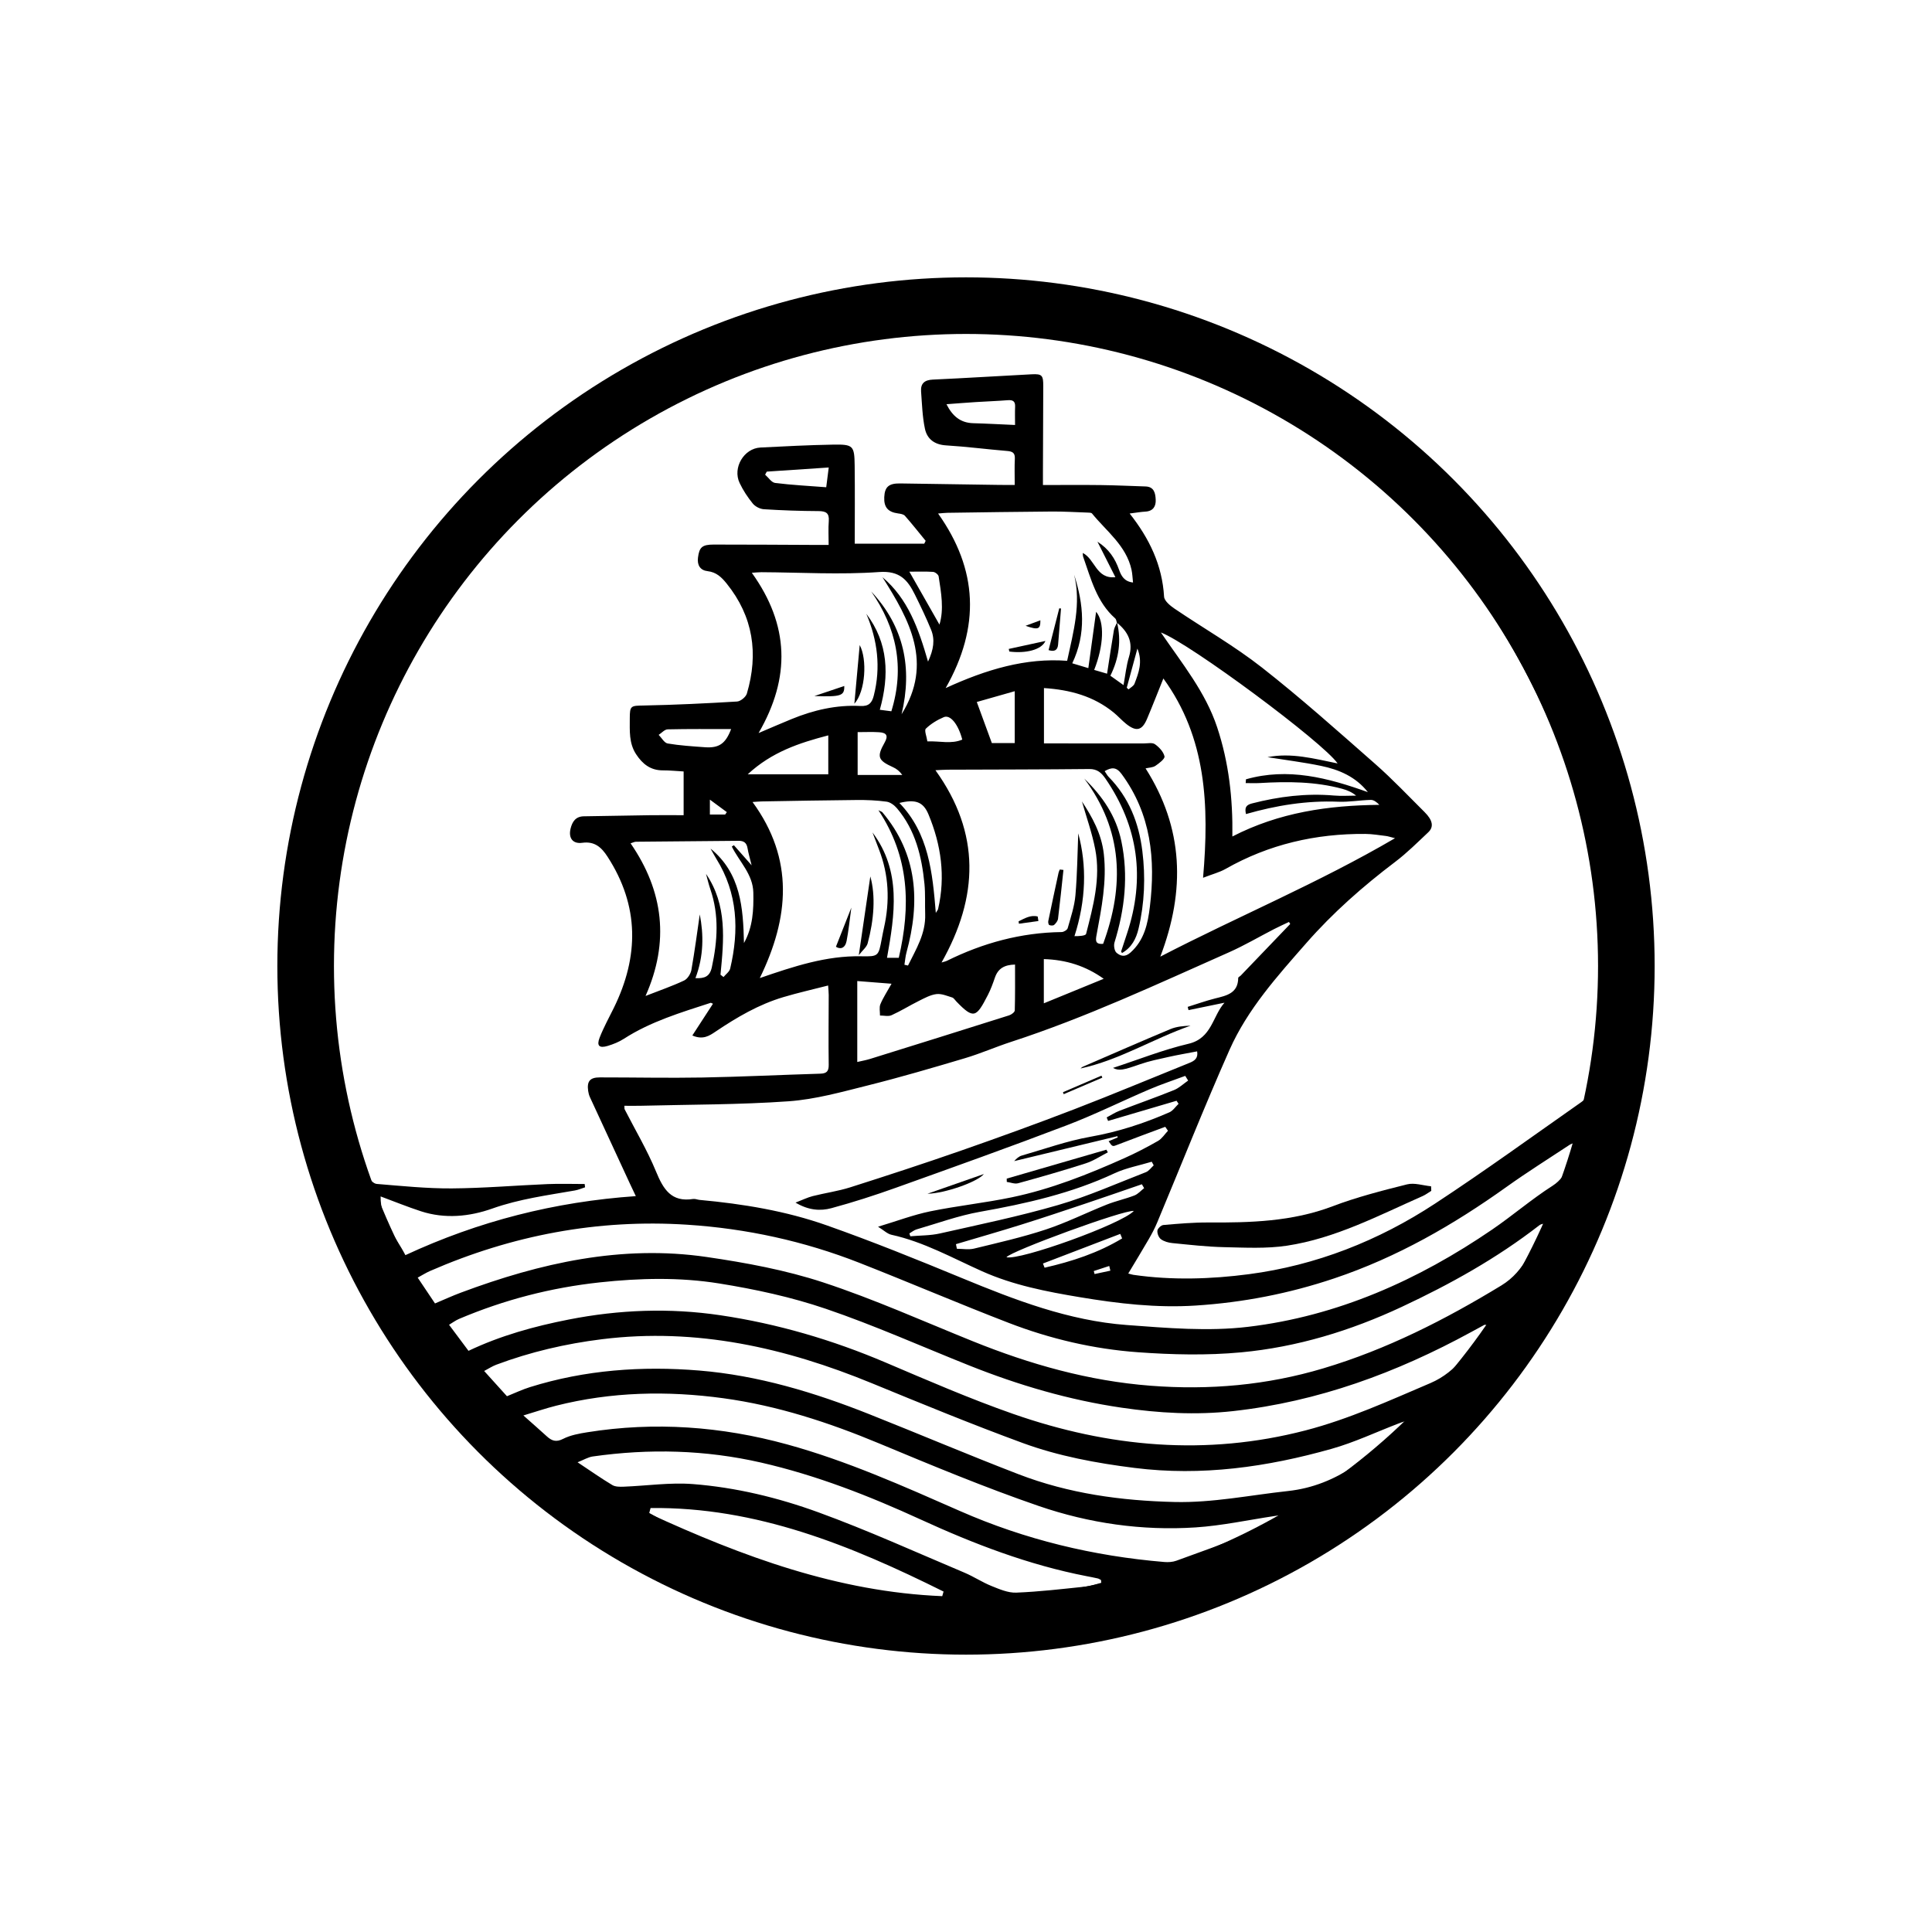
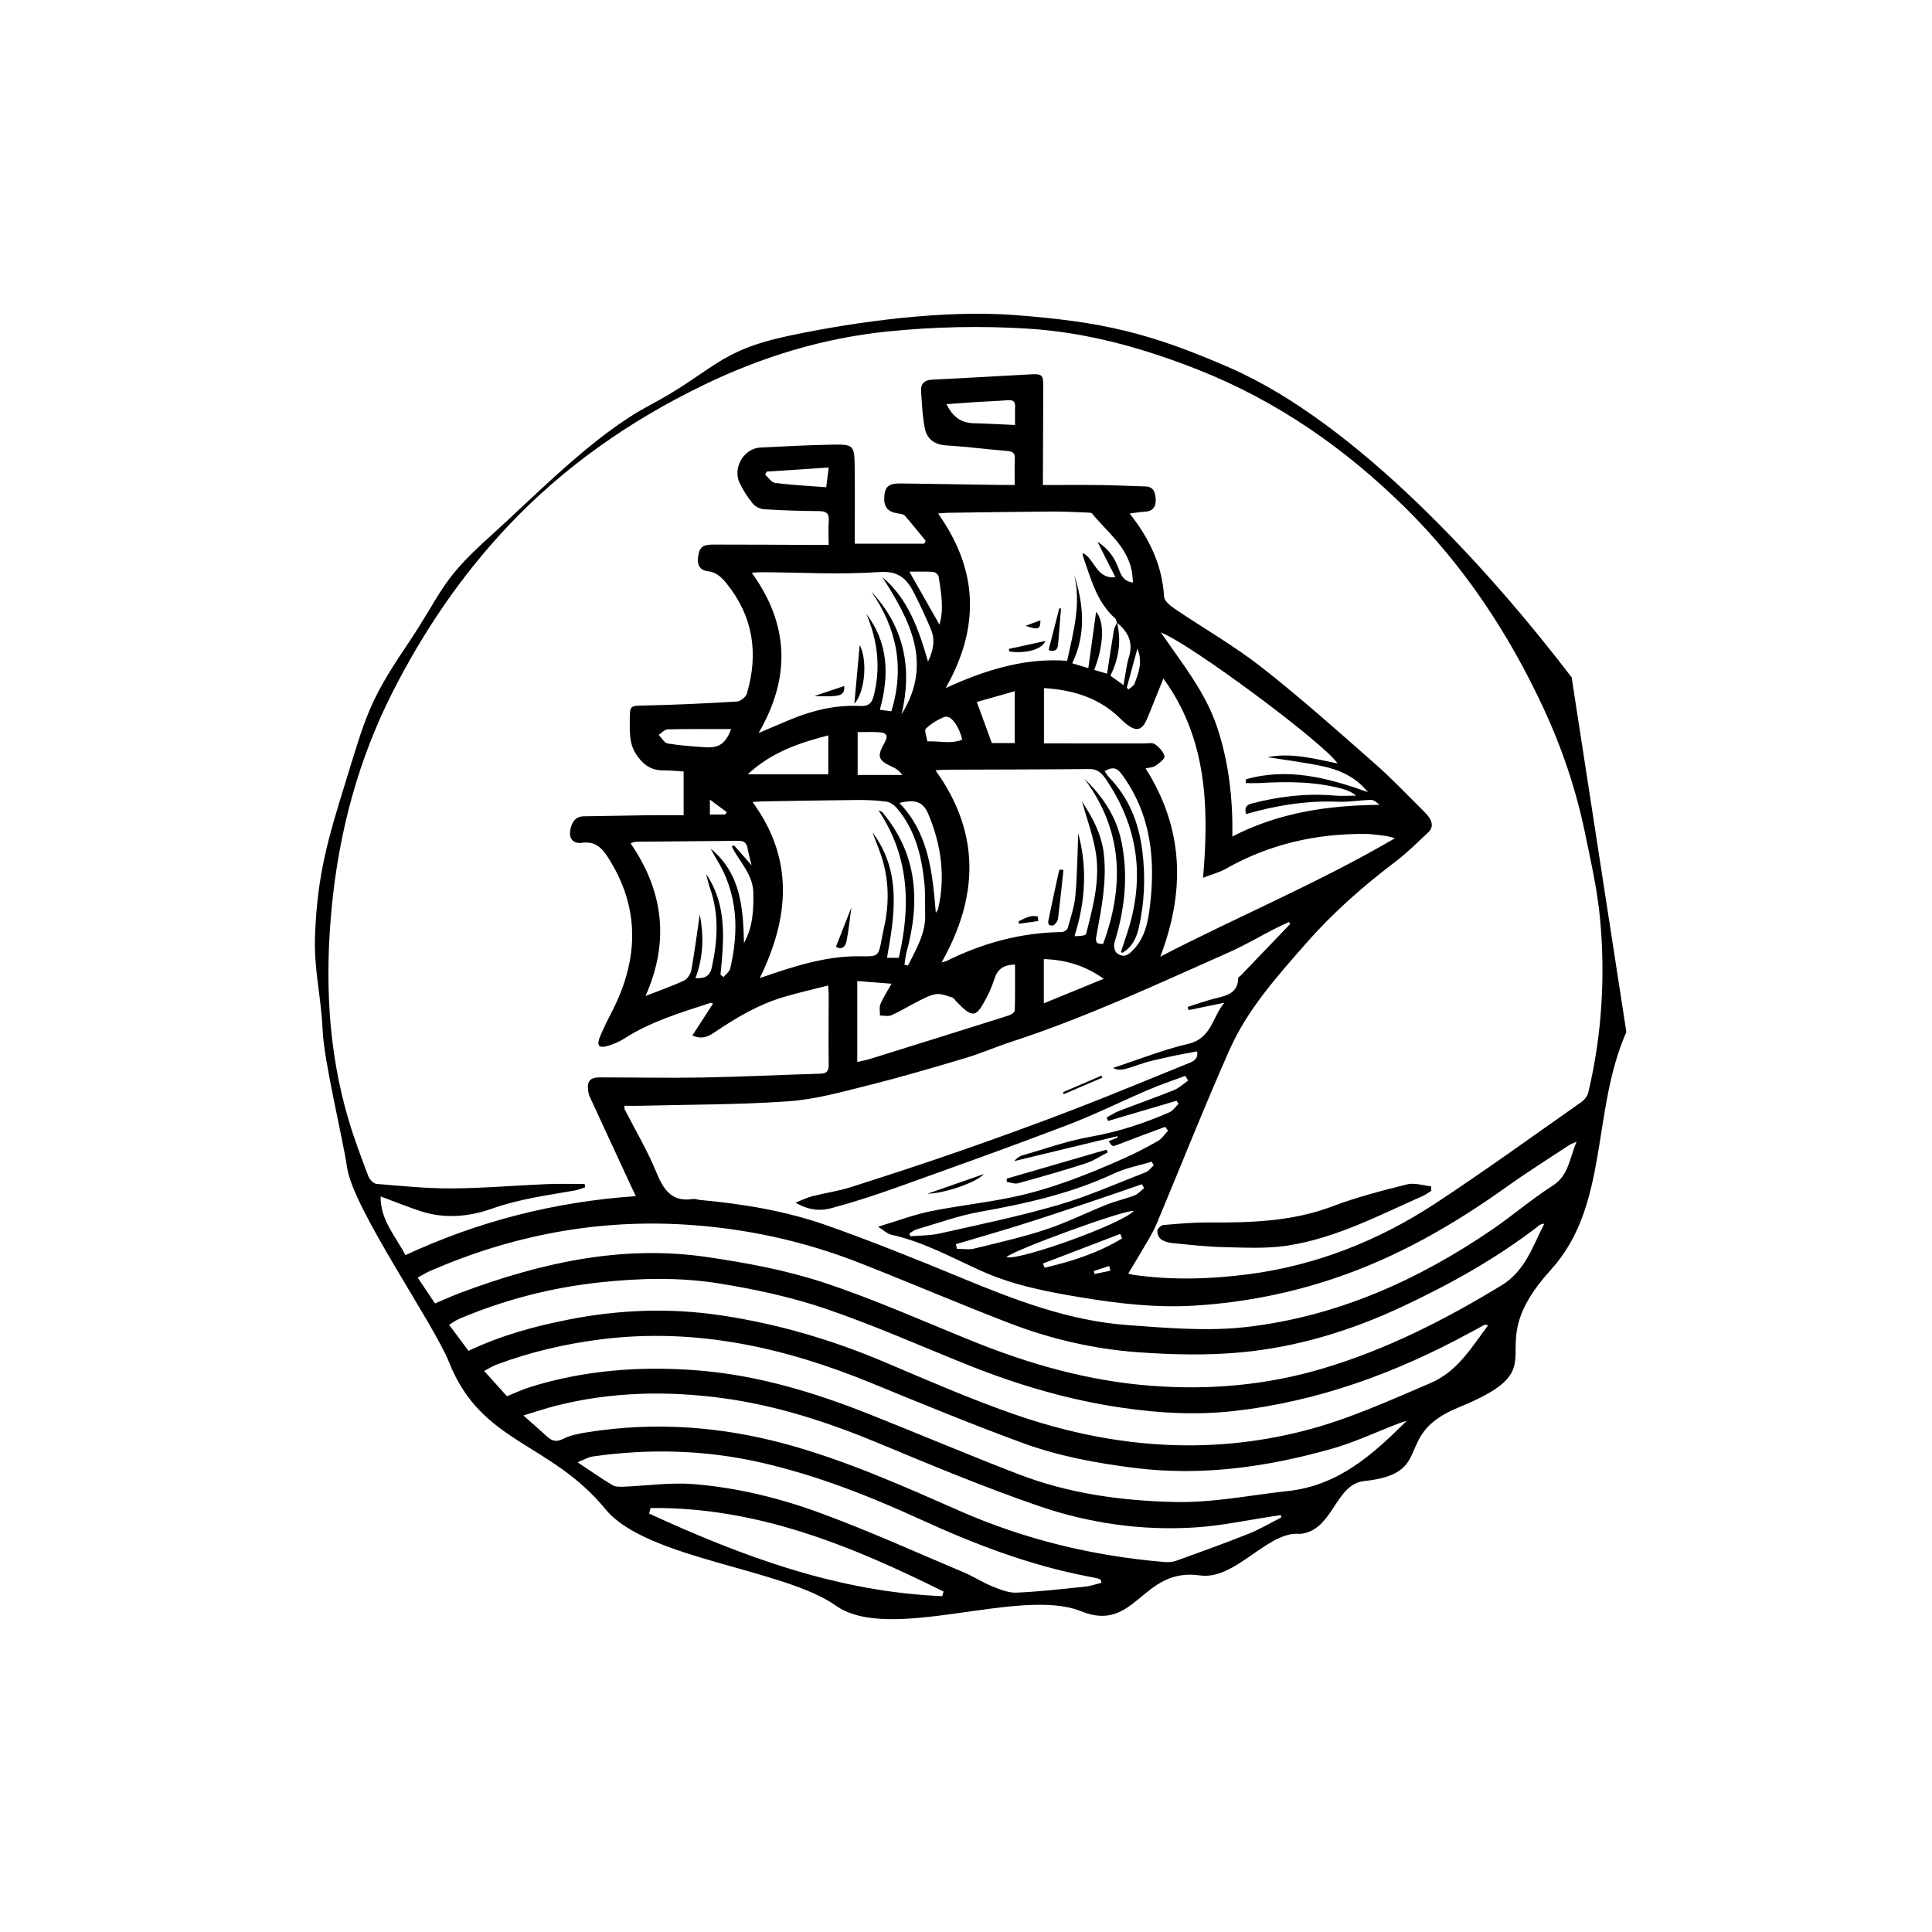
<svg xmlns="http://www.w3.org/2000/svg" version="1.1" width="1024" height="1024">
  <svg version="1.1" id="SvgjsSvg1018" x="0px" y="0px" viewBox="0 0 1024 1024" style="enable-background:new 0 0 1024 1024;" xml:space="preserve">
    <style type="text/css">
	.st0{fill:none;stroke:#000000;stroke-width:30;stroke-miterlimit:10;}
</style>
    <g>
      <path d="M862,547c-18.67,42.33-8.96,91.89-40,126c-40.31,44.3,6.75,50.27-49,73c-35.67,14.54-11.49,34.95-50,39   c-15.53,1.63-16.32,26.43-34,28c-17.09-1.76-34.09,24.7-53,22c-31.04-4.43-33.89,30.79-63,19c-32.55-13.18-101.35,17.3-130-3   c-27.73-19.65-100.37-24.67-122-51c-29.61-36.05-65.78-34.58-83-78c-8.11-20.46-50.73-81.16-54-103c-2.53-16.89-12.23-56.01-13-73   c-0.86-19.03-4.78-31.92-4-51c1.29-31.48,6.75-50.16,16-80c10.48-33.81,12.19-42.69,32-72c19.74-29.21,17.69-34.33,44-58   c24.82-22.33,55.33-54.25,85-70c34.47-18.29,35.8-28.88,74-37c36.33-7.72,82.92-13.86,120-11c46.17,3.56,71.22,9.29,114,28   c66.73,29.18,136.94,106.31,181,164 M592.07,329.92c2.28,9.68,1.05,18.93-3.55,28.23c2.17,1.55,4.46,3.18,6.97,4.97   c1.02-5.49,1.48-10.34,2.88-14.9c2.42-7.85-0.55-13.45-6.4-18.21c-0.28-0.76-0.34-1.77-0.88-2.24   c-9.87-8.71-12.84-20.98-16.98-32.64c-0.21-0.6-0.15-1.31-0.22-2.06c6.58,3.33,7.03,13.89,17.29,12.85   c-3.22-6.36-6.22-12.29-9.51-18.81c6.08,3.86,9.34,8.91,11.46,14.89c1.16,3.28,2.79,6.24,7.4,6.74c-0.28-2.52-0.34-4.67-0.79-6.73   c-2.81-12.84-13.26-20.39-20.94-29.84c-0.39-0.48-1.54-0.46-2.34-0.49c-6.31-0.22-12.63-0.6-18.95-0.56   c-18.49,0.13-36.97,0.42-55.46,0.68c-1.41,0.02-2.82,0.22-4.84,0.38c21.05,29.67,22.51,59.92,4.01,92.52   c21.6-9.92,42.46-16.1,64.39-14.46c3.34-15.4,7.5-30.27,3.7-45.65c5.02,15.59,6.52,31.2-0.99,46.97c3.09,0.93,5.51,1.65,8.52,2.56   c1.43-10.36,2.75-19.93,4.12-29.86c4.58,5.35,4.07,17.97-1.02,30.81c2.17,0.64,4.29,1.26,6.83,2c1.25-8.07,2.37-15.62,3.64-23.15   C590.66,332.54,591.51,331.25,592.07,329.92z M377.89,532c-0.67-0.26-1.03-0.54-1.26-0.47c-15.81,5.15-31.78,9.91-45.96,19.05   c-2.61,1.68-5.63,2.9-8.63,3.79c-4.42,1.32-5.9-0.09-4.22-4.4c2.1-5.4,4.94-10.51,7.5-15.72c13.43-27.33,13.58-54.11-3.31-80.18   c-3.13-4.84-6.73-8.29-13.4-7.37c-5.08,0.7-7.4-2.57-6.19-7.52c0.88-3.62,2.66-6.46,7.03-6.52c11.65-0.16,23.31-0.42,34.96-0.58   c5.78-0.08,11.56-0.01,17.93-0.01c0-8.03,0-15.42,0-23.18c-3.71-0.21-7.34-0.59-10.97-0.58c-6.56,0.03-10.83-3.36-14.24-8.58   c-3.83-5.87-3.32-12.43-3.33-18.89c-0.01-6.96,0.61-6.78,7.5-6.91c16.47-0.32,32.93-1.12,49.37-2.11c1.86-0.11,4.65-2.4,5.19-4.22   c6.25-21.17,3.39-40.81-10.72-58.31c-2.66-3.3-5.45-6.04-10.12-6.57c-3.83-0.43-5.6-3.13-5.07-7.2c0.7-5.43,2.14-6.89,8.31-6.89   c18.33-0.01,36.66,0.12,54.99,0.2c1.91,0.01,3.82,0,5.95,0c0-4.69-0.24-8.69,0.07-12.65c0.33-4.28-1.51-5.27-5.48-5.29   c-9.65-0.04-19.31-0.38-28.95-0.99c-2.05-0.13-4.57-1.44-5.86-3.02c-2.71-3.33-5.13-7.02-6.97-10.89   c-3.83-8.06,2.27-18.34,11.02-18.79c12.81-0.65,25.63-1.31,38.45-1.54c10.76-0.19,11.38,0.52,11.51,11.16   c0.17,13.94,0.04,27.88,0.04,41.35c13.28,0,25.06,0,36.84,0c0.25-0.51,0.5-1.01,0.75-1.52c-3.64-4.45-7.2-8.96-11-13.27   c-0.74-0.84-2.36-1.08-3.62-1.25c-5.35-0.72-7.57-3.26-7.33-8.61c0.24-5.43,2.37-7.37,8.38-7.29c17.66,0.23,35.32,0.53,52.98,0.79   c2.45,0.04,4.9,0.01,7.79,0.01c0-4.99-0.16-9.45,0.06-13.89c0.16-3.16-1.29-3.89-4.1-4.12c-10.79-0.9-21.54-2.3-32.34-2.96   c-6.13-0.37-10.05-3.36-11.21-8.8c-1.36-6.43-1.55-13.13-2.04-19.72c-0.32-4.28,1.81-6.15,6.23-6.35   c17.47-0.8,34.92-1.9,52.39-2.81c5.49-0.28,6.16,0.53,6.13,6.28c-0.06,15.33-0.12,30.66-0.17,45.99c-0.01,2.07,0,4.15,0,6.42   c10.91,0,20.9-0.1,30.89,0.03c7.83,0.1,15.65,0.49,23.47,0.73c4.62,0.14,5.25,3.64,5.41,6.99c0.17,3.51-1.34,6.1-5.44,6.34   c-2.57,0.15-5.12,0.61-8.37,1.01c10.52,13.3,17.27,27.44,18.25,44.08c0.13,2.24,3.24,4.78,5.53,6.34   c15.43,10.46,31.74,19.76,46.36,31.23c20.68,16.21,40.32,33.78,60.07,51.14c9.12,8.02,17.49,16.9,26.12,25.47   c4.33,4.31,4.99,7.83,1.93,10.71c-5.7,5.36-11.27,10.94-17.49,15.65c-17.06,12.91-33,26.94-47.13,43.06   c-15.41,17.57-31.15,35.05-40.7,56.58c-13.42,30.25-25.6,61.06-38.37,91.6c-1.27,3.04-2.83,5.97-4.48,8.82   c-3.46,5.97-7.06,11.86-10.83,18.15c1.48,0.38,2.09,0.6,2.72,0.69c20.45,2.95,41.1,2.3,61.29-0.35   c35.56-4.68,68.61-17.71,98.59-37.39c26.3-17.26,51.79-35.76,77.56-53.83c1.62-1.14,3.21-3.15,3.66-5.02   c7.17-30.21,9.09-60.91,6.29-91.71c-1.4-15.44-4.89-30.73-8.04-45.97c-4.74-22.91-12.15-44.95-22.04-66.21   c-18.38-39.49-42.13-75.39-73.09-106c-31.78-31.41-68.02-56.69-109.85-73.22c-29.08-11.49-59.02-19.87-90.36-21.81   c-24.79-1.53-49.56-1.02-74.35,1.52c-34.22,3.5-66.54,13.43-97.22,28.25c-38.95,18.82-74.07,43.21-103.98,74.93   c-24.8,26.3-44.74,55.76-61.05,87.87c-18.14,35.72-28.33,73.7-32.23,113.43c-3.77,38.41-2.15,76.45,8.94,113.67   c2.99,10.02,6.71,19.83,10.41,29.62c0.64,1.71,2.77,3.9,4.37,4.03c13.26,1.09,26.56,2.46,39.84,2.38   c16.95-0.11,33.9-1.58,50.85-2.29c6.52-0.27,13.06-0.04,19.59-0.04c0.07,0.58,0.13,1.16,0.2,1.75c-1.8,0.57-3.55,1.35-5.39,1.67   c-14.72,2.58-29.46,4.51-43.76,9.58c-12.11,4.3-25.12,5.59-37.86,1.44c-7.09-2.31-14.01-5.14-21.35-7.86   c-0.19,12.43,7.83,20.93,13.14,31.12c38.8-18.03,79.15-28.3,122.12-31.28c-1.21-2.57-2.19-4.6-3.14-6.64   c-7.07-15.25-14.14-30.51-21.17-45.78c-0.48-1.04-0.79-2.21-0.95-3.35c-0.72-5.12,0.94-7.15,6.16-7.16   c18.15-0.01,36.31,0.38,54.45,0.06c20.79-0.38,41.58-1.41,62.37-2.03c3.36-0.1,4.57-1.19,4.52-4.73c-0.19-12.33-0.01-24.66,0-36.99   c0-1.42-0.17-2.84-0.31-5.02c-8.29,2.13-16.07,3.88-23.69,6.15c-13.07,3.88-24.69,10.7-35.93,18.26   c-3.25,2.19-6.68,4.57-12.35,2.08C370.67,543.04,374.26,537.55,377.89,532z M629.74,572.72c-0.51-0.83-1.02-1.66-1.54-2.48   c-6.31,2.35-12.73,4.47-18.92,7.11c-14.67,6.27-29,13.41-43.9,19.09c-30.01,11.44-60.26,22.26-90.5,33.08   c-11.25,4.03-22.67,7.71-34.2,10.83c-5.87,1.59-12.1,1.17-19.04-2.94c3.79-1.46,6.39-2.76,9.15-3.46c6.61-1.67,13.43-2.6,19.9-4.66   c19.66-6.25,39.27-12.67,58.74-19.46c20.12-7.02,40.16-14.29,60.04-21.94c20.46-7.88,40.69-16.38,61.03-24.57   c2.66-1.07,4.63-2.46,4-6.08c-5.22,1.01-10.24,1.86-15.21,2.97c-5.02,1.12-10.11,2.14-14.96,3.83c-8.92,3.11-11.15,3.66-14.45,1.98   c13.49-4.41,26.55-9.63,40.08-12.81c12.37-2.91,12.69-14.65,19.04-21.76c-6.35,1.31-12.7,2.62-19.06,3.93   c-0.15-0.57-0.29-1.15-0.44-1.72c4.85-1.51,9.65-3.23,14.56-4.47c6.06-1.52,12.13-2.7,12.22-10.87c0-0.43,0.93-0.83,1.37-1.29   c8.73-9.1,17.46-18.21,26.19-27.31c-0.22-0.36-0.44-0.72-0.66-1.07c-2.62,1.25-5.28,2.44-7.86,3.77c-8,4.11-15.77,8.7-23.98,12.34   c-38.04,16.86-75.74,34.53-115.41,47.44c-8.23,2.68-16.19,6.2-24.47,8.66c-17.06,5.08-34.16,10.1-51.43,14.42   c-13.86,3.47-27.87,7.41-42,8.42c-26.06,1.85-52.26,1.71-78.4,2.38c-2.89,0.07-5.79,0.01-8.7,0.01c0.08,1.2,0,1.58,0.13,1.84   c5.61,10.97,11.96,21.62,16.63,32.97c3.86,9.39,8.09,16.42,19.69,14.58c1.09-0.17,2.28,0.4,3.44,0.5   c22.94,2.1,45.66,5.83,67.37,13.49c24.15,8.52,47.93,18.14,71.6,27.92c28.23,11.67,56.73,22.62,87.44,24.9   c21.36,1.59,43.17,3.48,64.26,0.96c47.4-5.65,90.18-24.74,129.46-51.61c10.85-7.42,20.87-16.08,31.93-23.15   c8.64-5.52,8.87-14.3,12.73-23.29c-2.26,0.96-3.07,1.17-3.72,1.61c-11.11,7.35-22.42,14.43-33.25,22.17   c-28.32,20.25-58.14,37.4-91.36,48.56c-24,8.07-48.45,12.83-73.67,14.44c-20.63,1.32-40.94-1.05-61.15-4.42   c-17.71-2.95-35.4-6.36-51.95-13.77c-15.77-7.06-30.93-15.58-48.05-19.34c-2.17-0.48-4.03-2.38-7.08-4.26   c10.13-3.04,18.72-6.31,27.6-8.14c14.32-2.94,28.93-4.46,43.24-7.44c20.78-4.32,40.46-12.14,59.78-20.79   c6.07-2.72,12-5.79,17.77-9.1c2.1-1.2,3.54-3.56,5.28-5.39c-0.48-0.7-0.96-1.39-1.44-2.09c-8.33,3.11-16.68,6.15-24.97,9.37   c-3.02,1.17-2.95,1.37-5.05-1.73c1.63-0.68,3.23-1.35,4.83-2.02c-0.06-0.22-0.13-0.43-0.19-0.65c-18.23,4.4-36.46,8.81-54.69,13.21   c1.17-1.29,2.45-2.48,3.95-2.92c12.11-3.49,24.1-7.81,36.46-9.99c14.6-2.58,28.4-7.08,41.85-12.96c1.91-0.84,3.25-2.97,4.86-4.5   c-0.36-0.54-0.71-1.08-1.07-1.62c-12.09,3.56-24.19,7.13-36.28,10.69c-0.25-0.62-0.5-1.24-0.75-1.86c2.23-1.18,4.37-2.59,6.71-3.49   c9.62-3.71,19.36-7.12,28.92-10.98C624.94,576.7,627.23,574.45,629.74,572.72z M230.56,690.85c4.84-2.03,9.22-4.05,13.72-5.73   c42.06-15.71,85.16-25.47,130.26-18.89c20.83,3.04,41.84,6.92,61.77,13.47c26.98,8.87,53.04,20.6,79.43,31.24   c30.26,12.2,61.24,20.98,94.03,23.52c31.22,2.42,61.63-0.25,91.62-9.21c33.62-10.04,64.47-25.74,94.34-43.92   c12.9-7.85,16.58-20.84,22.8-32.74c-1.15,0.06-2.04,0.35-2.74,0.9c-22.5,17.46-47.19,31.19-72.92,43.22   c-27.06,12.65-55.4,21.29-85.05,24.06c-18.11,1.69-36.6,1.26-54.78-0.06c-23.43-1.7-46.37-7.07-68.33-15.53   c-26.56-10.23-52.73-21.46-79.22-31.86c-29.33-11.51-59.86-18.17-91.28-20.2c-47.37-3.07-92.76,5.56-136.23,24.51   c-2.2,0.96-4.25,2.27-6.59,3.54C224.64,682.01,227.49,686.26,230.56,690.85z M788.78,702.38c-1.44-0.13-1.81-0.29-2.03-0.17   c-2.35,1.25-4.69,2.54-7.02,3.81c-39.52,21.57-81.11,36.88-126.13,41.89c-19.8,2.2-39.44,1.08-59.15-1.81   c-27.84-4.08-54.55-11.93-80.59-22.31c-25.35-10.11-50.32-21.3-76.12-30.09c-18.3-6.24-37.5-10.38-56.63-13.45   c-20.88-3.35-42.07-2.85-63.24-0.56c-25.86,2.8-50.65,9.22-74.54,19.35c-1.86,0.79-3.52,2.05-5.32,3.12   c3.67,4.91,6.93,9.28,10.31,13.81c17.01-8.09,34.89-13.01,53.18-16.6c26.65-5.23,53.45-6.25,80.32-2.26   c30.26,4.49,59.36,13.05,87.54,25.04c22.35,9.51,44.68,19.22,67.58,27.23c50.69,17.72,102.34,22.44,155.02,8.76   c23.01-5.98,44.44-15.8,66.16-25.06C772.48,726.96,779.71,714.47,788.78,702.38z M268.7,740.03c4.15-1.66,8.06-3.54,12.16-4.82   c29.29-9.16,59.41-11.29,89.73-8.8c31.24,2.57,61.07,11.59,90.1,23.12c26.45,10.5,52.65,21.64,79.2,31.86   c26.54,10.22,54.33,14.04,82.69,14.7c20.28,0.47,40-3.64,59.97-5.8c26.9-2.9,45.06-19.39,62.92-37.08   c-1.64,0.24-3.11,0.85-4.6,1.42c-11.65,4.48-23.04,9.87-35,13.25c-34.19,9.67-68.93,14.63-104.6,10.14   c-20.2-2.54-40.2-6.23-59.26-13.22c-26.86-9.86-53.36-20.75-79.83-31.63c-45.93-18.88-93.06-29.57-143.12-23.36   c-19.26,2.39-37.93,6.74-56.06,13.53c-2.08,0.78-3.98,2.05-6.38,3.31C260.98,731.48,264.84,735.76,268.7,740.03z M574.69,412.67   c9.54,9.25,16.85,19.7,19.66,33.21c3.82,18.35,1.79,36.04-3.65,53.66c-0.5,1.62-0.04,4.49,1.09,5.45c2.05,1.73,4.45,2.51,7.39-0.12   c7.35-6.58,9.18-15.3,10.27-24.24c3.06-25.13,0.68-49.15-14.99-70.4c-2.76-3.74-5.24-3.65-8.97-1.51c0.84,1.22,1.35,2.26,2.12,3.05   c10.71,10.93,15.99,24.26,17.85,39.25c1.73,13.88,1.19,27.6-2.01,41.19c-1.25,5.32-3.66,10.02-8.77,12.92   c-0.31-0.56-0.49-0.74-0.46-0.85c1.02-3.15,2.06-6.29,3.1-9.43c9.74-29.31,6.08-56.74-11.46-82.25c-2.07-3.01-4.32-5.04-8.48-5   c-24.99,0.26-49.97,0.25-74.96,0.35c-1.9,0.01-3.81,0.16-6.62,0.28c24.07,33.49,22.84,67.16,3.24,101.91   c1.55-0.47,2.17-0.57,2.71-0.83c19.21-9.52,39.41-15.02,60.95-15.3c1.11-0.01,2.93-1.12,3.2-2.06c1.62-5.76,3.59-11.55,4.1-17.45   c0.99-11.33,1.08-22.74,1.49-32.8c4.63,17.08,4.14,35.42-2,54.48c2.34,0.03,5.89-0.16,6.16-1.2c3.77-14.68,7.8-29.52,4.85-44.81   c-1.7-8.81-4.77-17.36-7.05-25.39c5.33,8.1,10.38,17.02,11.6,27.87c1.63,14.51-1.19,28.52-3.79,42.58   c-0.54,2.93-1.08,5.4,3.42,5.02C596.05,469.38,595.16,440.01,574.69,412.67z M679.08,804.29c-0.06-0.42-0.11-0.83-0.17-1.25   c-1.11,0.16-2.22,0.31-3.34,0.48c-13.96,2.08-27.87,5.12-41.91,6.04c-28.37,1.85-56.39-2.18-83.12-11.36   c-28.6-9.83-56.6-21.5-84.54-33.14c-26.69-11.12-53.97-20.06-82.62-23.97c-29.69-4.05-59.36-3.43-88.62,3.96   c-5.48,1.38-10.85,3.22-17.35,5.17c4.98,4.43,8.72,7.68,12.37,11.02c2.63,2.4,4.92,3.31,8.68,1.39c3.88-1.98,8.49-2.81,12.87-3.51   c35.72-5.7,70.99-3.12,105.78,6.42c31.73,8.7,61.69,22.14,91.68,35.32c34.63,15.22,70.76,23.89,108.32,27.03   c2.11,0.18,4.43,0.03,6.39-0.68c12.81-4.62,25.62-9.23,38.26-14.27C667.75,810.55,673.32,807.2,679.08,804.29z M637.65,465.24   c3.31-38.38,1.8-74.27-21.04-105.63c-2.93,7.27-5.69,14.37-8.65,21.39c-2.63,6.23-5.7,6.96-11.08,2.66   c-2.34-1.87-4.33-4.16-6.65-6.04c-10.58-8.61-22.96-12.02-36.91-12.93c0,10.05,0,19.43,0,29.33c17.74,0,35.35-0.01,52.96,0.01   c1.99,0,4.5-0.56,5.87,0.42c2.2,1.56,4.5,3.99,5.06,6.44c0.29,1.28-2.83,3.68-4.8,5.01c-1.39,0.94-3.42,0.93-5.23,1.36   c20.09,31.59,21.23,64.6,7.81,99.78c41.47-21.48,83.78-39,124.39-62.77c-2.58-0.65-3.67-1.05-4.79-1.18   c-3.63-0.43-7.28-1.06-10.92-1.09c-26.3-0.2-51.13,5.48-74.14,18.58C646.36,462.36,642.7,463.28,637.65,465.24z M402.71,518.4   c18.09-6.22,35.24-11.92,53.74-11.55c9.17,0.18,9.17-0.04,10.89-9.2c0.37-1.96,0.74-3.93,1.18-5.87   c3.19-14.16,2.61-28.08-2.7-41.69c-1.15-2.95-2.25-5.92-3.38-8.88c15.42,20.56,11.84,43.41,7.69,66.46c2.33,0,4.23,0,6.24,0   c6.33-27.26,5.78-53.34-10.79-78.24c1.52,0.77,1.88,0.84,2.06,1.06c18.77,22.27,20.14,47.53,12.82,74.31   c-0.58,2.12-0.74,4.36-1.09,6.54c0.63,0.14,1.26,0.28,1.89,0.42c4.24-8.63,9.45-16.9,9.1-27.21c-0.18-5.33,0.14-10.69-0.37-15.98   c-1.42-14.6-4.8-28.6-14.58-40.16c-1.37-1.61-3.53-3.24-5.51-3.51c-5.23-0.71-10.57-0.93-15.87-0.88   c-16.81,0.14-33.62,0.48-50.42,0.76c-1.25,0.02-2.51,0.16-4.75,0.3C421.06,455.45,418.3,486.42,402.71,518.4z M459.16,325.32   c11.69,15.43,12.27,32.57,7.16,50.88c2.49,0.32,4.51,0.58,6.12,0.79c7.2-23.36,2.72-44.21-10.68-63.5   c17.47,18.71,21.9,40.6,16.1,65.06c16.86-27.05,4.27-49.91-10.15-72.63c13.47,11.36,19.09,27.11,24.17,44.75   c2.98-6.41,3.76-11.67,1.6-16.94c-2.58-6.3-5.54-12.46-8.56-18.56c-3.84-7.77-8.04-12.77-18.97-11.98   c-20.69,1.49-41.58,0.2-62.38,0.09c-1.5-0.01-3,0.18-5.09,0.31c19.84,27.67,20.69,55.43,3.59,84.94c6.62-2.81,12.04-5.18,17.5-7.41   c11.67-4.78,23.78-7.59,36.43-6.93c4.48,0.23,6.13-1.56,7.14-5.56C466.93,353.66,465.11,339.34,459.16,325.32z M583.68,838.92   c-0.04-0.49-0.08-0.98-0.12-1.48c-0.58-0.29-1.13-0.7-1.75-0.84c-1.94-0.45-3.9-0.81-5.85-1.19   c-30.75-5.96-59.71-17.08-88.07-30.08c-27.26-12.49-55.11-23.41-84.48-30.13c-29.58-6.77-59.32-7.49-89.25-3.24   c-2.44,0.35-4.73,1.78-8.03,3.08c7.04,4.68,12.6,8.59,18.41,12.07c1.6,0.96,3.97,0.94,5.97,0.87c12.25-0.47,24.6-2.33,36.73-1.39   c22.78,1.77,45.13,7.18,66.5,14.96c26.23,9.55,51.71,21.15,77.46,32c4.89,2.06,9.39,5.08,14.31,7.06c4.2,1.69,8.78,3.69,13.12,3.52   c12.26-0.49,24.48-1.94,36.7-3.2C578.15,840.64,580.89,839.61,583.68,838.92z M725,419.85c-6.4-8.15-15.23-11.92-24.76-13.9   c-9.4-1.95-18.95-3.12-28.44-4.63c12.51-2.5,24.56,0.75,37.15,3.32c-7.55-11.09-78.24-63.57-93.66-69.42   c11.4,16.66,23.63,31.59,29.82,50.23c6.2,18.67,8.36,37.79,8.07,57.91c24.92-12.83,50.89-16.49,77.91-16.77   c-1.39-1.44-2.96-2.65-4.51-2.62c-5.76,0.13-11.52,1.19-17.25,0.96c-16.66-0.68-32.83,1.92-48.94,6.54   c-0.68-3.14-0.24-4.75,3.13-5.62c14.32-3.69,28.75-5.48,43.54-4.2c3.88,0.34,7.81,0.05,11.72,0.05c-2.28-1.87-4.78-2.92-7.38-3.62   c-14.35-3.87-28.98-3.92-43.67-3.05c-2.49,0.15-4.99,0.02-7.49,0.02c0.05-0.67,0.1-1.33,0.14-2   C682.64,406.71,703.81,412.24,725,419.85z M381.87,516.61c0.54,0.41,1.07,0.83,1.61,1.24c1.21-1.48,3.13-2.8,3.53-4.48   c4.78-20.27,4.03-39.92-7.34-58.19c-1.09-1.76-2.04-3.6-3.06-5.4c16.03,13.08,17.28,31.38,17.71,50.05   c4.75-8.53,5.15-17.56,4.96-26.74c-0.2-9.75-7.42-16.35-11.41-24.4c0.37-0.24,0.73-0.47,1.1-0.71c2.89,3.28,5.78,6.55,9.41,10.66   c-0.9-3.7-1.72-6.38-2.18-9.12c-0.48-2.83-1.98-3.9-4.76-3.87c-18.13,0.19-36.26,0.3-54.4,0.49c-0.75,0.01-1.51,0.44-2.82,0.84   c17.56,25.49,20.65,52.31,7.93,80.9c7.57-2.96,14.16-5.22,20.43-8.18c1.81-0.85,3.5-3.53,3.87-5.61   c1.78-10.07,3.1-20.22,4.44-29.44c2.07,10.57,2.16,22.1-2.3,33.79c4.94,0.25,7.64-0.91,8.69-5.75c3.03-13.91,3.93-27.67-0.79-41.4   c-0.91-2.65-1.53-5.4-2.28-8.11C385.53,479.75,383.67,498.18,381.87,516.61z M344.82,799.29c-0.26,0.98-0.53,1.95-0.79,2.93   c49.48,22.75,100.08,41.52,155.38,43.78c0.23-0.81,0.47-1.63,0.7-2.44C451.1,819.19,401.01,798.63,344.82,799.29z M454.37,519.97   c0,14.57,0,28.48,0,42.9c2.45-0.57,4.71-0.96,6.87-1.64c24.56-7.65,49.12-15.31,73.64-23.08c1.19-0.38,2.94-1.68,2.97-2.6   c0.23-8.06,0.14-16.13,0.14-24.31c-5.67,0.11-9.02,2.14-10.65,6.87c-1.08,3.14-2.22,6.3-3.74,9.25   c-6.1,11.83-7.43,13.12-16.79,3.36c-0.69-0.72-1.3-1.79-2.15-2.04c-2.73-0.83-5.65-2.12-8.32-1.79c-3.17,0.39-6.26,2.09-9.21,3.56   c-4.91,2.44-9.59,5.37-14.58,7.63c-1.72,0.78-4.08,0.15-6.14,0.17c0.03-2.02-0.5-4.27,0.22-6c1.42-3.44,3.54-6.61,5.9-10.85   C466.08,520.89,460.41,520.44,454.37,519.97z M611.49,617.66c-0.35-0.64-0.69-1.28-1.04-1.92c-6.61,2-13.57,3.25-19.77,6.14   c-22.72,10.62-46.77,16.05-71.28,20.4c-11.39,2.02-22.43,6.08-33.6,9.32c-1.36,0.4-2.55,1.42-3.81,2.15c0.17,0.5,0.34,1,0.5,1.5   c5.24-0.47,10.61-0.35,15.7-1.5c20.92-4.72,41.98-9.06,62.55-15.04c15.88-4.62,31.13-11.43,46.6-17.43   C608.95,620.66,610.12,618.9,611.49,617.66z M396.32,410.38c14.98,0,28.7,0,42.69,0c0-6.87,0-13.44,0-20.62   C423.56,393.78,409.06,398.58,396.32,410.38z M506.67,659.43c0.17,0.82,0.33,1.64,0.5,2.45c3.04,0,6.23,0.6,9.11-0.1   c12.76-3.11,25.62-6.01,38.07-10.13c10.99-3.63,21.44-8.89,32.22-13.18c4.78-1.9,9.88-3,14.69-4.85c1.93-0.75,3.45-2.56,5.15-3.88   c-0.4-0.69-0.79-1.37-1.19-2.06c-9.82,3.37-19.63,6.81-29.47,10.1c-11.47,3.84-22.94,7.7-34.48,11.31   C529.79,652.69,518.21,656,506.67,659.43z M553.25,508.34c0,7.62,0,15.04,0,23.44c10.83-4.44,21.2-8.69,31.74-13   C575.46,511.97,565.07,508.69,553.25,508.34z M537.83,366.35c-7.12,2.02-13.55,3.86-20.11,5.72c2.78,7.59,5.31,14.5,7.98,21.78   c3.33,0,7.59,0,12.13,0C537.83,384.99,537.83,376.4,537.83,366.35z M538,225.25c0-3.74-0.11-6.71,0.03-9.66   c0.14-2.95-1.22-3.69-3.95-3.47c-5.63,0.45-11.27,0.63-16.91,0.99c-5.03,0.32-10.05,0.73-15.52,1.13c3.2,6.37,7.47,9.89,14.2,10.07   C522.98,224.5,530.09,224.91,538,225.25z M496,483.86c0.74-1.24,1.11-1.61,1.21-2.05c4-17.3,1.62-34.03-5.1-50.18   c-2.82-6.78-7.04-8.09-15.41-6.05C492.22,441.7,494.25,462.35,496,483.86z M454.57,388.04c0,8.14,0,15.46,0,22.71   c8,0,15.83,0,23.66,0c-1.39-1.96-3.02-3.27-4.87-4.1c-8.08-3.67-8.75-5.51-4.48-13.1c1.97-3.5,1.17-5.19-2.89-5.45   C462.4,387.86,458.79,388.04,454.57,388.04z M387.51,386.43c-11.48,0-22.57-0.12-33.64,0.14c-1.61,0.04-3.17,1.9-4.76,2.92   c1.58,1.59,2.97,4.26,4.77,4.57c6.52,1.1,13.16,1.51,19.77,1.99C381.1,396.58,384.56,394.17,387.51,386.43z M600.94,641.83   c-5.14-0.74-65.1,21.27-67.51,24.52C540.44,668.2,594.6,648.75,600.94,641.83z M406.41,249.97c-0.29,0.54-0.59,1.07-0.88,1.61   c1.76,1.53,3.38,4.15,5.3,4.39c8.84,1.11,17.76,1.56,27.09,2.28c0.46-3.63,0.84-6.62,1.33-10.47   C427.72,248.55,417.07,249.26,406.41,249.97z M481.98,303c5.62,9.89,10.88,19.14,15.95,28.05c2.48-8.13,0.91-16.86-0.43-25.55   c-0.15-0.96-1.88-2.32-2.95-2.39C490.46,302.84,486.32,303,481.98,303z M491.53,392.95c6.58-0.27,12.64,1.56,18.5-0.95   c-2.15-8.2-6.36-13.35-9.79-11.9c-3.45,1.46-6.86,3.53-9.52,6.11C489.79,387.1,491.15,390.34,491.53,392.95z M594.76,656.38   c-0.33-0.8-0.67-1.59-1-2.39c-13.66,5.23-27.32,10.47-40.98,15.7c0.29,0.74,0.58,1.48,0.87,2.22   C568.07,668.62,582.02,664.08,594.76,656.38z M597.2,364.52c0.32,0.29,0.64,0.58,0.96,0.88c1.08-0.99,2.68-1.79,3.15-3.02   c2.18-5.71,4.46-11.52,1.53-18.61C600.78,351.36,598.99,357.94,597.2,364.52z M384.35,431.72c0.29-0.43,0.59-0.86,0.88-1.28   c-2.68-1.97-5.36-3.95-8.98-6.62c0,3.56,0,5.59,0,7.9C379.16,431.72,381.76,431.72,384.35,431.72z M579.72,673.68   c0.14,0.53,0.28,1.06,0.43,1.59c2.79-0.6,5.58-1.19,8.37-1.79c-0.2-0.83-0.4-1.66-0.6-2.49   C585.19,671.9,582.46,672.79,579.72,673.68z" />
      <path d="M758.61,631.17c-1.51,0.92-2.93,2.04-4.54,2.75c-23.42,10.34-46.31,22.45-71.96,26.32c-10.92,1.65-22.24,1.02-33.36,0.78   c-9.14-0.2-18.26-1.27-27.37-2.16c-2.09-0.2-4.4-0.84-6.05-2.05c-1.18-0.86-2.04-3.06-1.89-4.54c0.12-1.14,1.97-2.89,3.17-2.99   c7.9-0.68,15.82-1.38,23.74-1.34c22.35,0.13,44.45-0.44,65.85-8.55c12.83-4.87,26.24-8.31,39.57-11.65   c3.91-0.98,8.47,0.61,12.73,1.02C758.55,629.56,758.58,630.37,758.61,631.17z" />
      <path d="M587.18,610.77c-3.91,1.99-7.64,4.53-11.77,5.85c-11.84,3.81-23.81,7.22-35.8,10.53c-1.8,0.5-3.99-0.44-5.99-0.71   c-0.01-0.58-0.03-1.17-0.04-1.75c17.61-5.11,35.23-10.22,52.84-15.33C586.66,609.83,586.92,610.3,587.18,610.77z" />
-       <path d="M572.72,566.31c0.37-0.3,0.7-0.69,1.12-0.88c15.49-6.7,30.94-13.49,46.51-19.99c3.26-1.36,6.95-1.67,10.67-1.81   C611.3,550.51,593.38,561.83,572.72,566.31z" />
      <path d="M491.57,632.71c9.57-3.34,19.14-6.69,29.91-10.45C517.96,626.54,500.61,632.56,491.57,632.71z" />
      <path d="M563.4,578.89c6.8-2.92,13.6-5.85,20.4-8.77c0.15,0.35,0.3,0.7,0.46,1.05c-6.83,2.92-13.66,5.85-20.49,8.77   C563.65,579.58,563.53,579.24,563.4,578.89z" />
      <path d="M563.65,461.09c-0.93,8.62-1.8,17.25-2.87,25.85c-0.15,1.18-1.11,2.42-2.04,3.26c-0.52,0.47-1.85,0.41-2.6,0.09   c-0.41-0.18-0.67-1.43-0.53-2.11c1.76-8.55,3.6-17.08,5.45-25.62c0.13-0.59,0.43-1.14,0.65-1.7   C562.36,460.94,563,461.01,563.65,461.09z" />
      <path d="M539.87,488.32c3.26-1.58,6.47-3.53,10.14-2.55c0.12,0.8,0.24,1.6,0.36,2.4c-3.44,0.47-6.88,0.94-10.32,1.42   C539.99,489.17,539.93,488.75,539.87,488.32z" />
      <path d="M555.77,344.58c1.94-7.59,3.8-14.88,5.66-22.16c0.31,0.04,0.62,0.08,0.93,0.11c-0.51,6.34-1.02,12.69-1.54,19.03   C560.57,344.6,558.94,345.56,555.77,344.58z" />
      <path d="M534.66,343.95c6.17-1.34,12.34-2.68,19.44-4.23c-2.11,4.81-10.61,6.71-19.14,5.61   C534.87,344.87,534.77,344.41,534.66,343.95z" />
      <path d="M551.42,328.77c0.06,4.78-1.11,5.24-7.85,2.92C546.75,330.51,548.96,329.69,551.42,328.77z" />
-       <path d="M455.18,506.26c2.33-15.91,4.38-29.9,6.11-41.73c2.88,10.32,1.94,22.94-1.41,35.45   C459.33,502.01,457.22,503.61,455.18,506.26z" />
      <path d="M443.06,501.8c2.73-6.94,5.2-13.2,8.17-20.74c-0.93,6.75-1.46,12.28-2.52,17.7C447.94,502.61,445.41,503.32,443.06,501.8z" />
      <path d="M455.66,341.9c4.05,7.46,3.1,24.52-2.83,31.1C453.84,361.8,454.76,351.7,455.66,341.9z" />
      <path d="M447.48,363.59c0.15,5.22-1.72,5.81-15.84,5.33C436.83,367.17,442.03,365.42,447.48,363.59z" />
    </g>
-     <circle class="st0" cx="512" cy="512" r="350" />
  </svg>
  <style>@media (prefers-color-scheme: light) { :root { filter: none; } }
@media (prefers-color-scheme: dark) { :root { filter: invert(100%); } }
</style>
</svg>